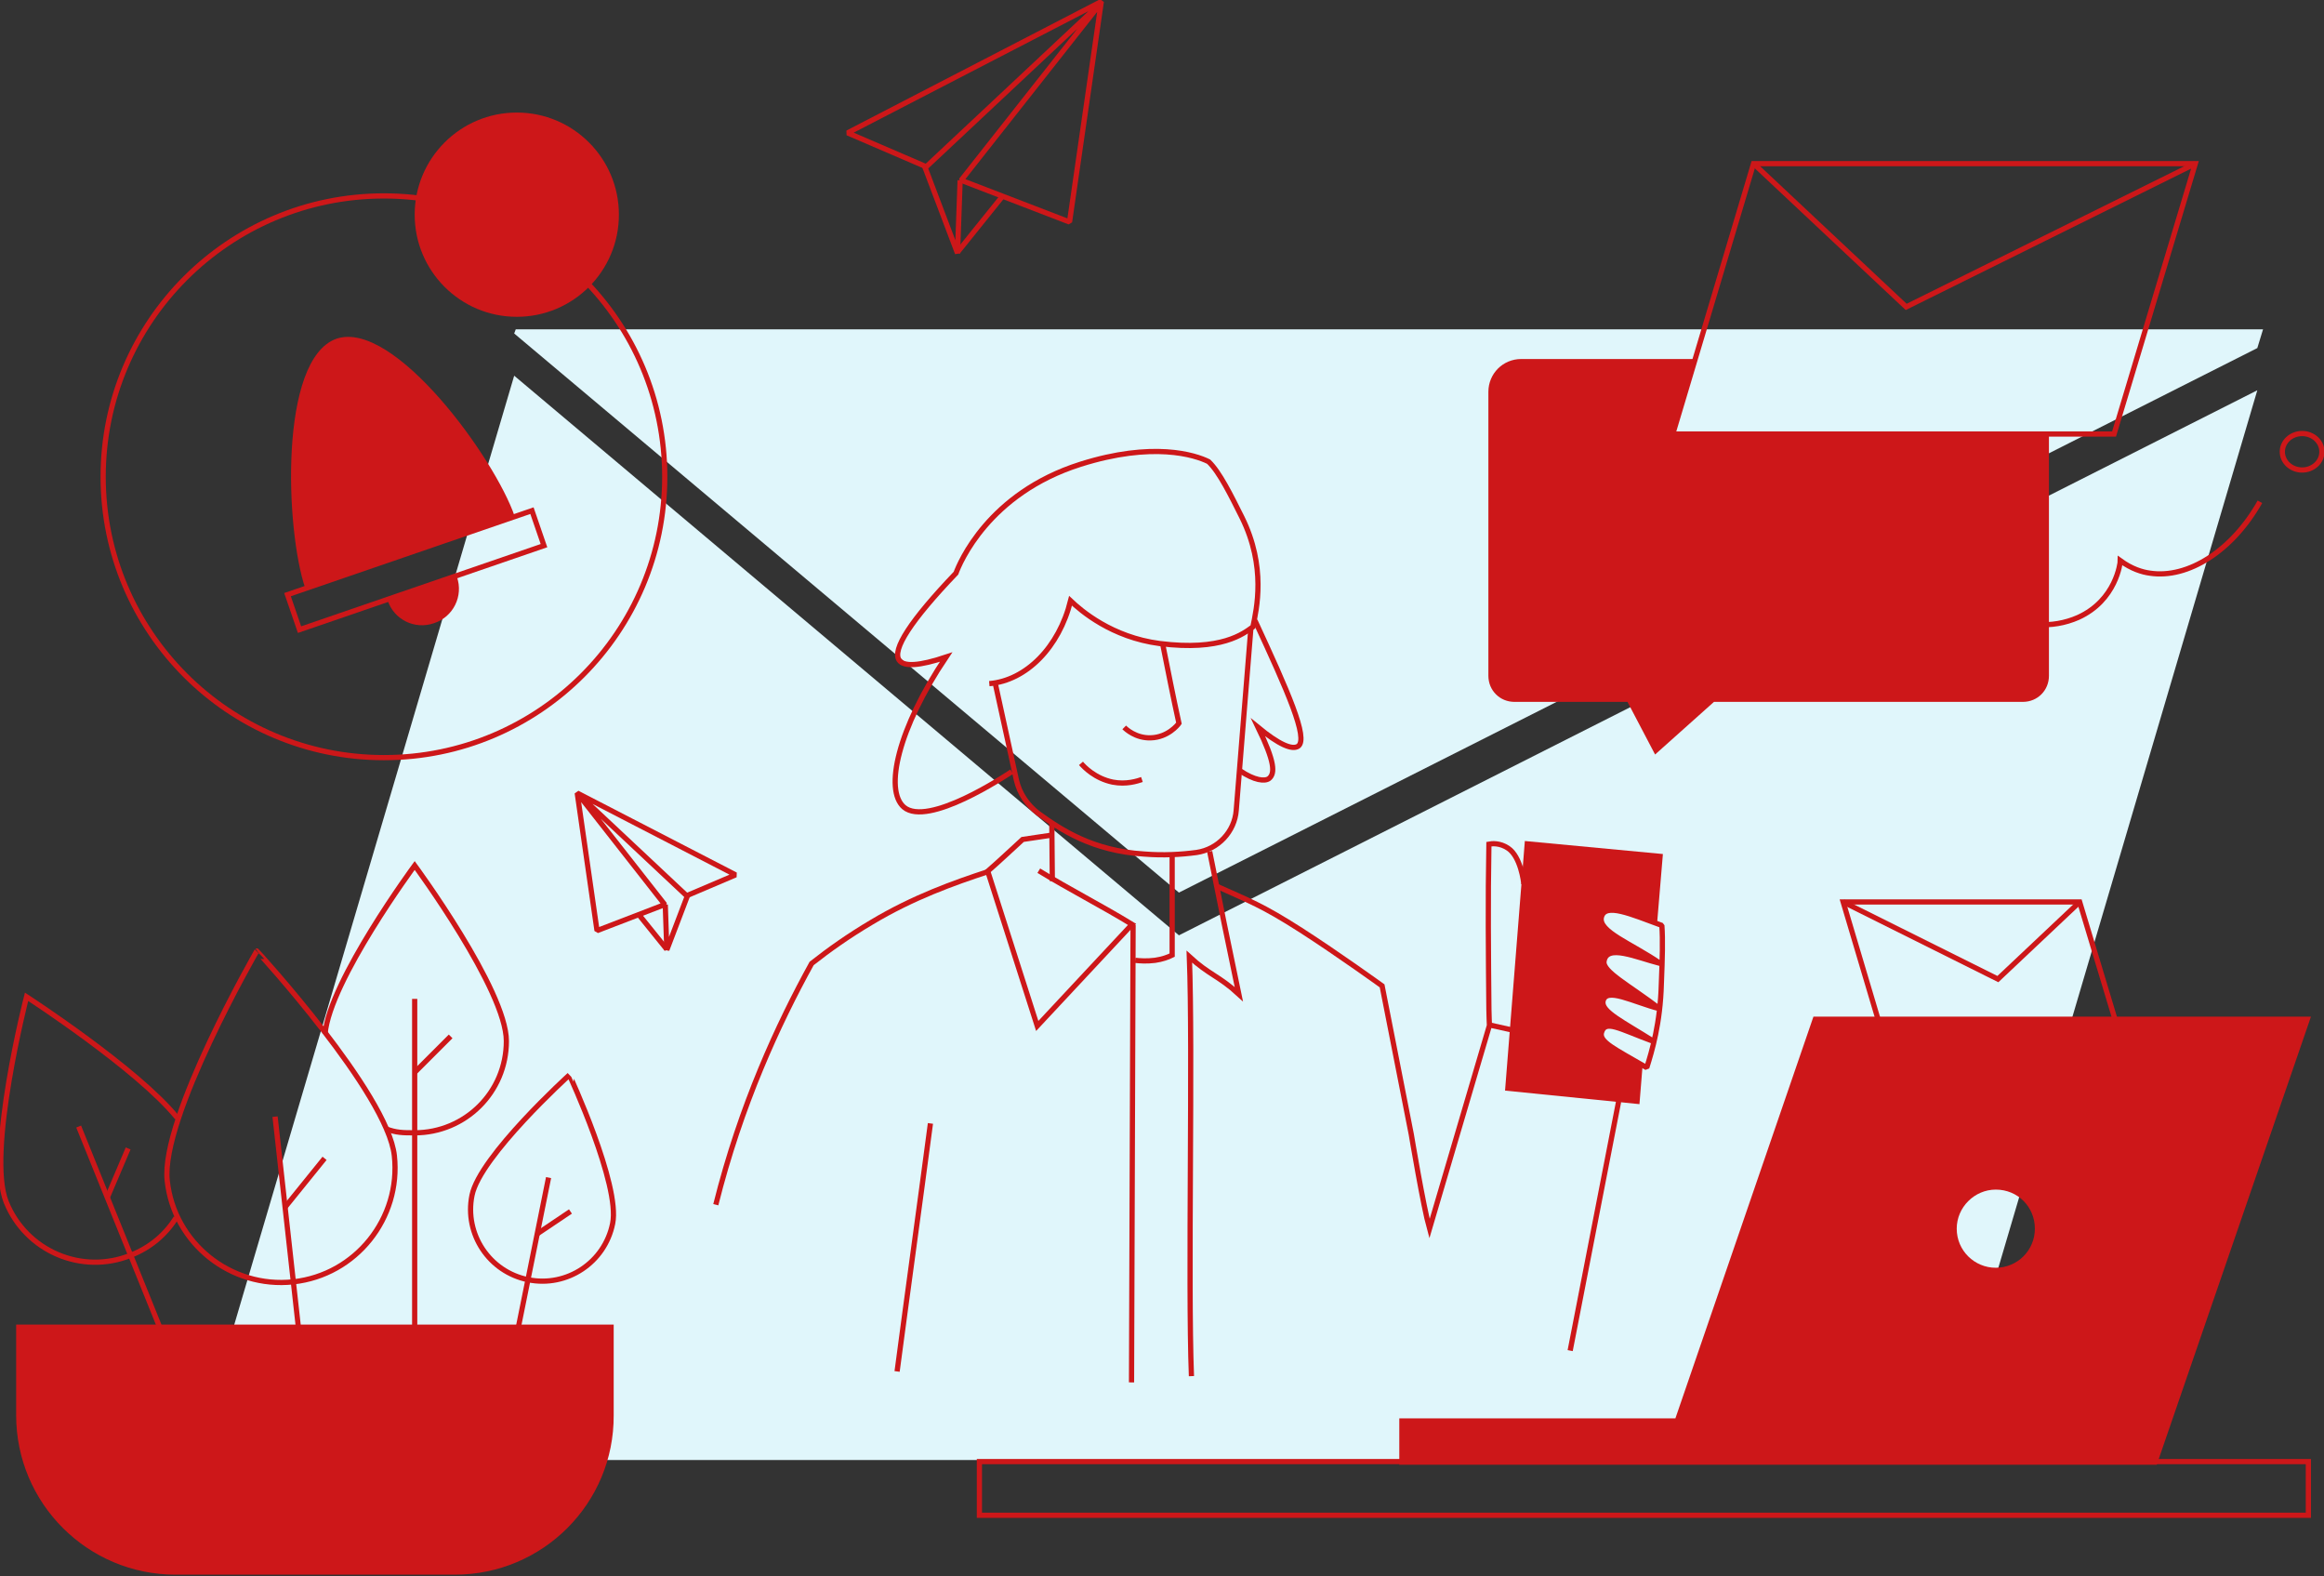
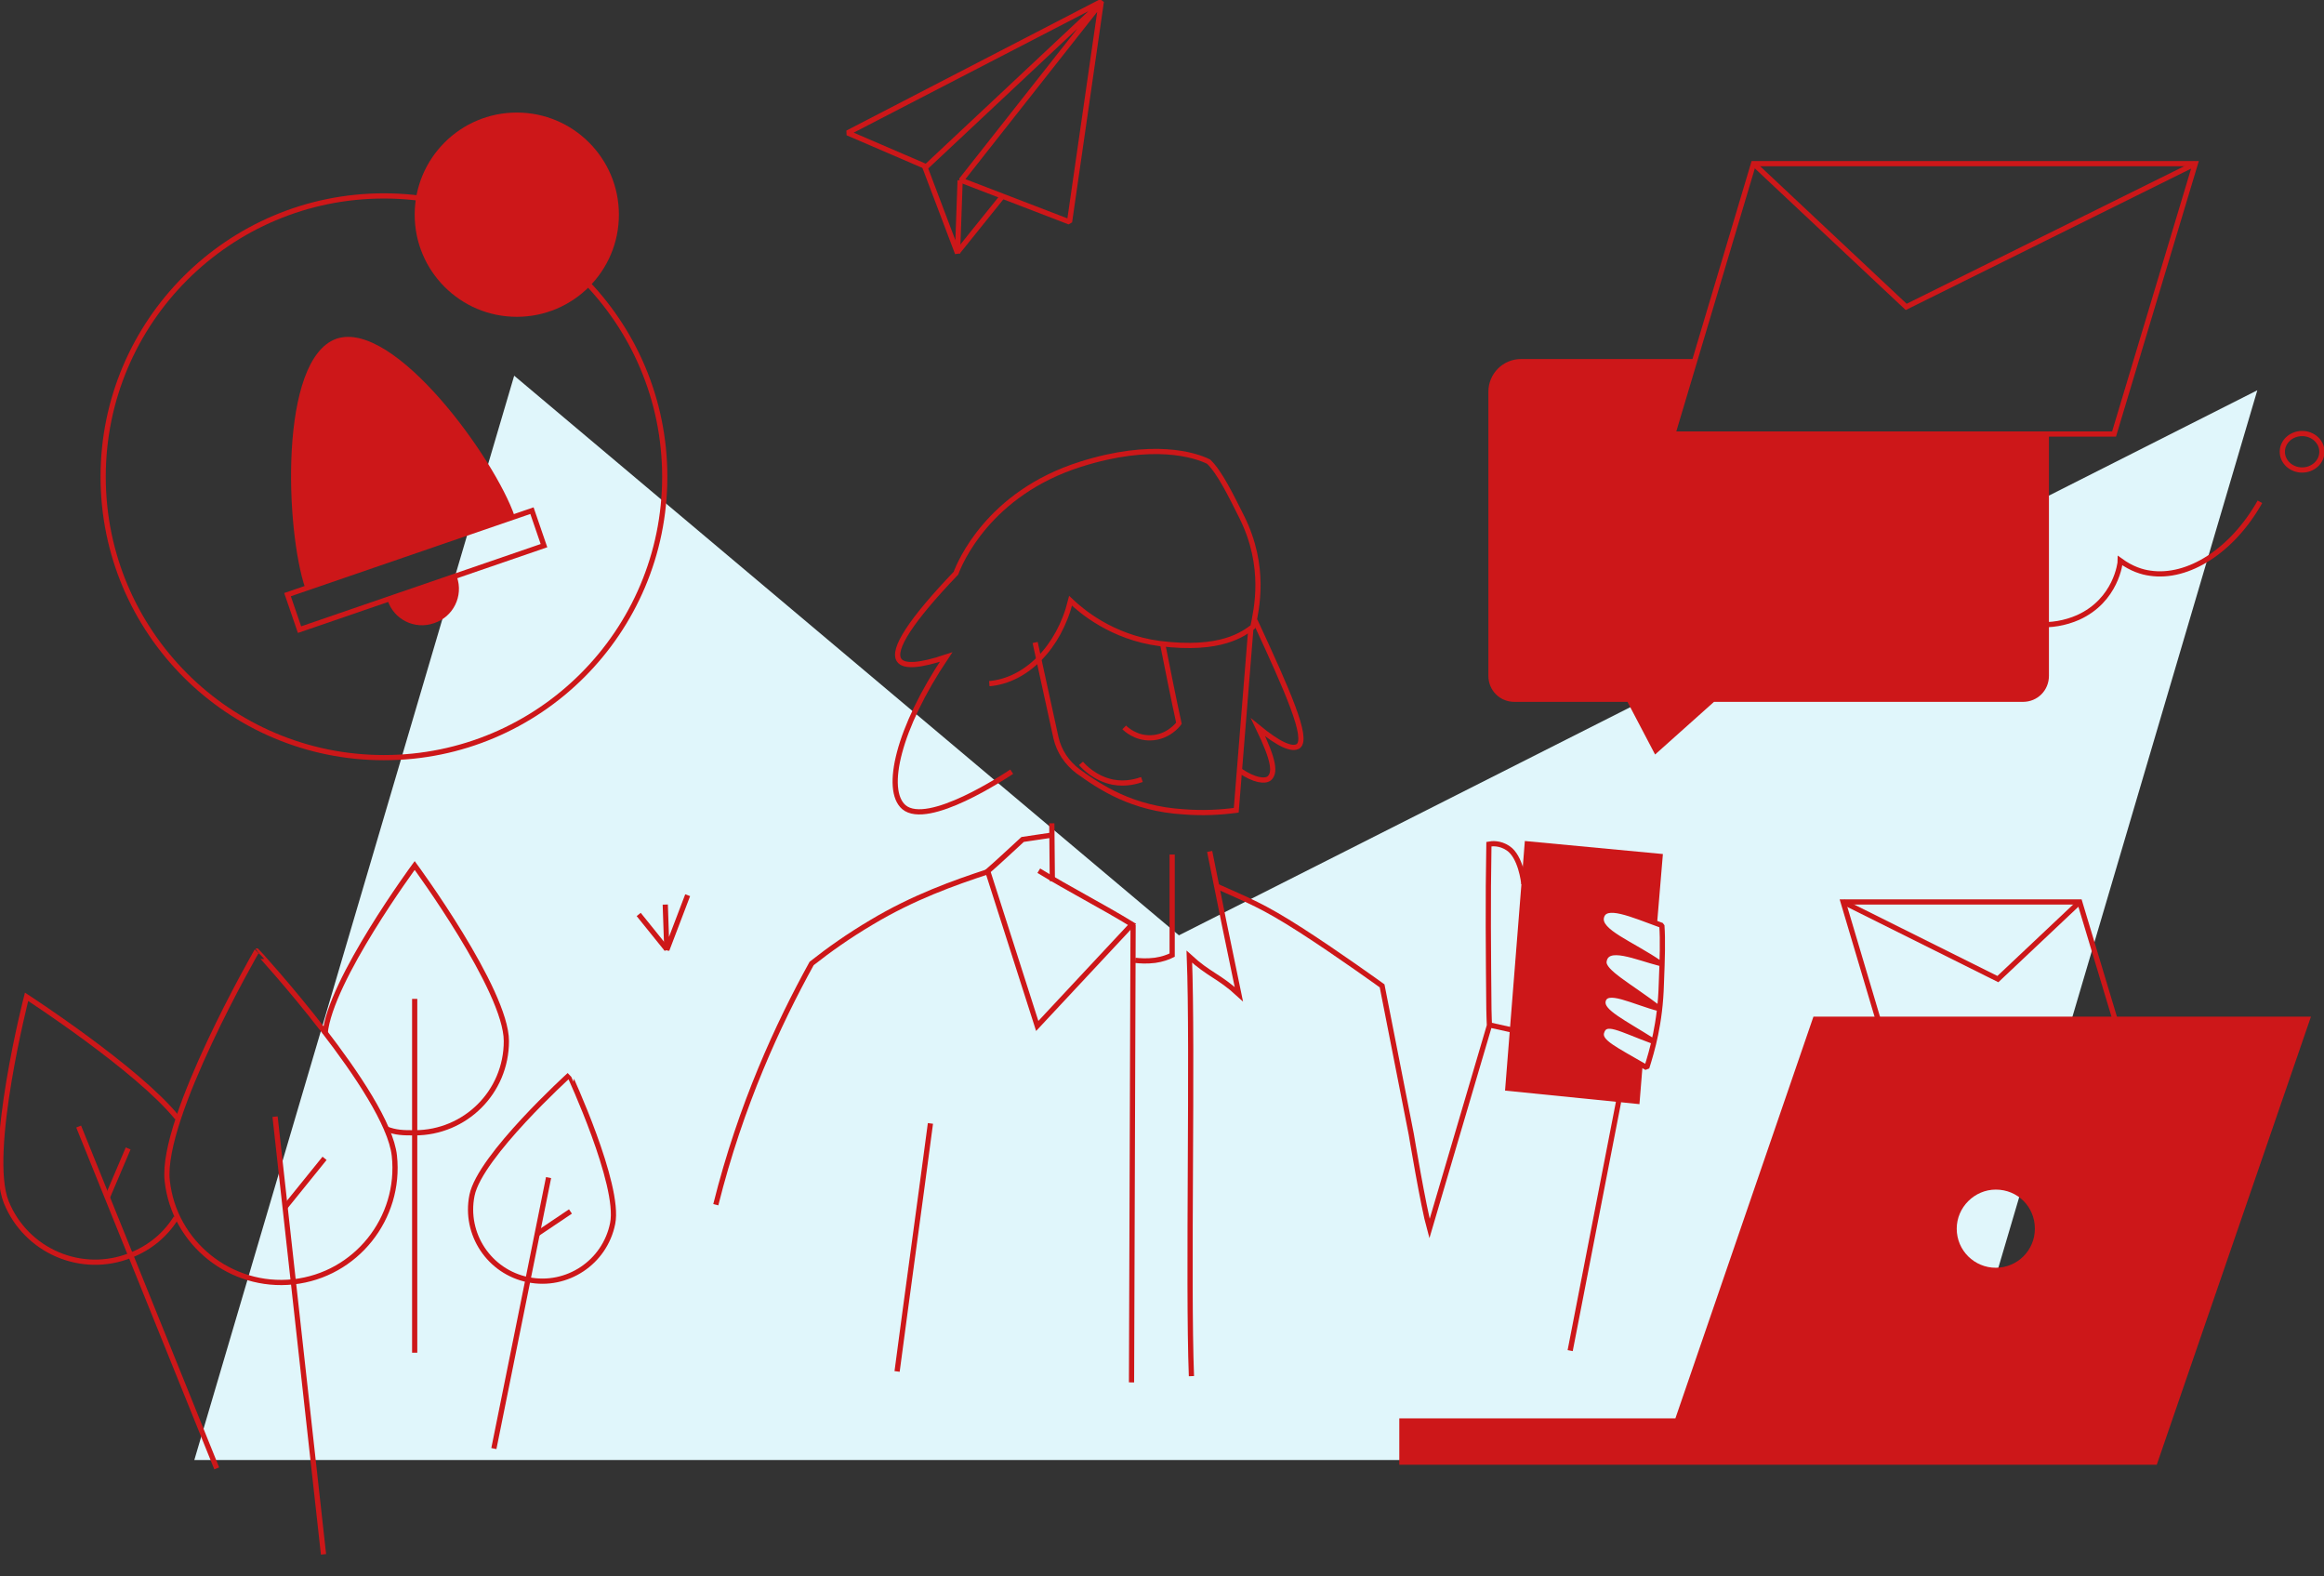
<svg xmlns="http://www.w3.org/2000/svg" version="1.1" x="0px" y="0px" viewBox="0 0 446.1 302.5" style="enable-background:new 0 0 446.1 302.5;" xml:space="preserve">
  <rect x="0" y="0" width="446.1" height="302.5" fill="#333333" stroke="none" />
  <style type="text/css">
	.st0{fill:#E0F6FB;}
	.st1{fill:none;stroke:#CD1719;stroke-miterlimit:10;}
	.st2{fill:#CD1719;}
	.st3{fill:none;stroke:#CD1719;stroke-linejoin:bevel;stroke-miterlimit:10;}
</style>
  <g id="Ebene_6">
</g>
  <g id="Ebene_3">
</g>
  <g id="Ebene_1">
</g>
  <g id="Ebene_10">
</g>
  <g id="Ebene_2">
</g>
  <g id="Ebene_9">
</g>
  <g id="Ebene_8">
</g>
  <g id="Ebene_7">
    <g>
      <polygon class="st0" points="226.3,179.5 98.7,72.1 37.3,280.2 372.7,280.2 433.3,74.9   " />
-       <polygon class="st0" points="226.3,171.3 433.3,66.8 434.4,63.2 99,63.2 98.7,64   " />
-       <path class="st1" d="M240.1,120.7c-0.9,11.6-1.9,23.2-2.8,34.8c-0.3,4.1-3.5,7.5-7.6,8.1c-3,0.4-6.4,0.6-10.1,0.3    c-9.9-0.6-16-4.7-20.3-7.8c-2.1-1.6-3.6-3.8-4.2-6.4c-1.3-6.1-2.7-12.2-4-18.3" />
+       <path class="st1" d="M240.1,120.7c-0.9,11.6-1.9,23.2-2.8,34.8c-3,0.4-6.4,0.6-10.1,0.3    c-9.9-0.6-16-4.7-20.3-7.8c-2.1-1.6-3.6-3.8-4.2-6.4c-1.3-6.1-2.7-12.2-4-18.3" />
      <path class="st1" d="M189.9,131.2c7.1-0.6,13.4-7,15.6-15.9c2,1.9,7.9,7,17.1,8.2c11.9,1.5,16.1-1.9,17.9-3.2    c0.7-3.4,2.6-11.5-2.1-21c-2.1-4.2-4.3-8.7-6.4-10.7c-2.6-1.3-10.7-3.9-24.6,0.5c-17.7,5.6-23.2,19-23.9,20.9    c-8.7,9.1-12.3,14.7-10.9,16.7c0.9,1.3,3.9,1.1,9-0.6c-9.2,13.7-11.9,25.5-8.1,28.8c4.6,3.9,19.5-6,20.7-6.8" />
      <path class="st1" d="M223.2,123.7c1,5,2,10.1,3.1,15.1c-0.2,0.3-2.1,2.7-5.4,2.8c-2.9,0.1-4.8-1.7-5.1-2" />
      <path class="st1" d="M207.5,146.5c0.6,0.7,2.7,2.9,6.1,3.6c2.6,0.5,4.7-0.2,5.6-0.5" />
      <path class="st1" d="M225,164c0,6.1,0,13.2,0,19.3c-0.8,0.4-1.9,0.8-3.3,1c-1.6,0.2-2.9,0.1-3.8,0" />
      <path class="st1" d="M201.9,158c0,3.2,0.1,7.9,0.1,11.1" />
      <path class="st1" d="M201.7,160.3c-1.8,0.3-3.6,0.5-5.4,0.8c-2.2,2-4.4,4.1-6.7,6.1c3.2,9.9,6.3,19.8,9.5,29.7    c6.1-6.5,12.1-13,18.2-19.5c-5.9-3.6-12-6.7-17.9-10.3" />
      <path class="st1" d="M217.5,177.5c-0.1,20-0.2,67.7-0.3,87.8" />
      <path class="st1" d="M189.6,167.3c-6.4,2.1-14.3,4.9-22.3,9.7c-4.4,2.6-8.2,5.3-11.5,7.9c-6.4,11.6-13.6,27.1-18.4,46.3" />
      <path class="st1" d="M178.6,215.6c-2.1,15.9-4.3,31.7-6.4,47.6" />
      <path class="st1" d="M228.7,264.1c-0.7-18.2,0.3-62.3-0.4-80.5c3.8,3.5,5.7,3.7,9.5,7.2c-1.9-9.1-3.8-18.3-5.6-27.4" />
      <path class="st1" d="M292.5,169.7c0-0.4-0.6-5.3-3-6.9c-1.6-1.1-3.2-0.9-3.7-0.8c-0.2,10.9-0.1,20.8,0,31.7c0,0.8,0.1,3.1,0.1,3.1    l-11.5,39c-1.2-4.3-3.5-18.1-3.5-18.1l-5.6-28.5c0,0-8.3-6-15.6-10.7c-7.5-4.8-9.9-5.6-16.1-8.4" />
      <path class="st1" d="M240.9,119.1c6.3,13.6,10.3,22.6,8.3,24.1c-1.2,0.8-3.8-0.4-7.7-3.6c3.2,6.6,3.3,8.8,2.1,9.8    c-0.8,0.6-2.8,0.4-5.6-1.5" />
      <path class="st2" d="M307.6,198.2c0.5-2.3,2.6-1.1,7.8,0.9l0-0.5c-4.8-2.9-7.9-4.6-7.6-6.4c0.4-2.4,4.1-0.9,8.2,0.5l0.1-1.1    c-4.8-3.4-8.4-5.5-8.2-7.2c0.5-2.9,4.7-1.4,8.8-0.1l0.1-0.7c-5-3.1-10-5.1-9.4-7.6c0.7-2.5,4.7-1,10,1l0.7,0l1.1-13.1l-26.5-2.5    l-3.8,47.9l25.8,2.6l0.6-7.4l-0.4-0.4C309.7,201.1,307.2,199.9,307.6,198.2z" />
      <line class="st1" x1="310.7" y1="211.4" x2="301.4" y2="259.2" />
      <path class="st2" d="M268.6,272.2v8.9h50H357h57l29.6-86h-95.5l-26.5,77.1H268.6z M375.6,235.8c0-4.1,3.4-7.5,7.5-7.5    c4.2,0,7.5,3.3,7.5,7.5s-3.4,7.5-7.5,7.5C379,243.3,375.6,240,375.6,235.8z" />
      <polyline class="st1" points="421.4,31.4 365.9,58.9 336.6,31.4   " />
      <path class="st1" d="M383.5,117.3c4.5,3,10.4,3.4,15.4,1.2c7.3-3.3,8.1-10.5,8.1-10.9c2.2,1.6,4.2,2.2,5.7,2.4    c7.3,1.1,15.8-4.3,21.1-13.7" />
      <polygon class="st1" points="362.1,201 407.6,201 399.2,173.1 353.8,173.1   " />
      <polyline class="st1" points="353.8,173.1 383.5,187.9 399.2,173.1   " />
      <path class="st2" d="M58.6,112.9c-3.8-11.1-5.1-44,6-47.9C75.7,61.3,95,88,98.8,99.1L58.6,112.9z" />
      <rect x="55" y="105.8" transform="matrix(0.946 -0.325 0.325 0.946 -31.226 31.909)" class="st1" width="49.6" height="7.1" />
      <path class="st2" d="M87.7,110.7c1.3,3.7-0.7,7.7-4.4,8.9c-3.7,1.3-7.7-0.7-8.9-4.4" />
      <circle class="st1" cx="73.7" cy="91.5" r="53.9" />
      <polygon class="st3" points="211.3,0.6 184.5,34.6 205.3,42.6 211.4,0.3 162.7,25.5 177.8,32   " />
      <polyline class="st3" points="177.4,31.7 183.8,48.6 184.3,34.6   " />
      <line class="st3" x1="183.8" y1="48.4" x2="192.4" y2="37.7" />
-       <polygon class="st3" points="110.9,152.3 127.6,173.6 114.6,178.6 110.8,152.2 141.2,167.9 131.8,171.9   " />
      <polyline class="st3" points="132,171.8 128,182.3 127.7,173.6   " />
      <line class="st3" x1="128" y1="182.2" x2="122.6" y2="175.5" />
-       <path class="st2" d="M87.3,302.2H33.7c-16.9,0-30.6-13.7-30.6-30.6v-17.4h114.7v17.4C117.9,288.5,104.2,302.2,87.3,302.2z" />
      <line class="st1" x1="79.6" y1="191.7" x2="79.6" y2="259.6" />
-       <line class="st1" x1="79.6" y1="205.8" x2="86.5" y2="198.9" />
      <path class="st1" d="M62.4,198.4c0.9-10.2,17.2-32.3,17.2-32.3s17.6,23.9,17.6,33.7s-7.9,17.6-17.6,17.6c-2.2,0-3.6,0-5.6-0.8" />
      <path class="st1" d="M75.7,221.8c1.3,12-7.4,22.9-19.4,24.2s-22.9-7.4-24.2-19.4c-1.3-12,17.2-44.1,17.2-44.1    S74.4,209.8,75.7,221.8z" />
      <line class="st1" x1="52.8" y1="214.3" x2="62.1" y2="298.3" />
      <line class="st1" x1="54.7" y1="231.7" x2="62.3" y2="222.3" />
      <path class="st1" d="M117.6,234.8c-1.5,7.5-8.8,12.3-16.2,10.8c-7.5-1.5-12.3-8.8-10.8-16.2c1.5-7.5,18.7-23.1,18.7-23.1    S119.1,227.4,117.6,234.8z" />
      <line class="st1" x1="105.3" y1="226" x2="94.8" y2="278" />
      <line class="st1" x1="103.1" y1="236.8" x2="109.5" y2="232.5" />
      <circle class="st2" cx="99.2" cy="41.2" r="19.6" />
      <ellipse class="st1" cx="441.9" cy="86.7" rx="3.8" ry="3.5" />
-       <rect x="188" y="280.5" class="st1" width="255.1" height="10.3" />
      <path class="st3" d="M319,177.6c-6-2.2-10.9-4.4-11.6-1.6c-0.7,2.8,5.8,5.1,11.3,8.9c-4.7-1.2-10.3-3.8-10.8-0.4    c-0.3,2,4.8,4.6,10.7,9.1c-5.1-1.3-10.4-4.3-10.9-1.4c-0.3,2,3.8,3.9,9.8,7.7c-6.8-2.5-9.4-4.3-10.1-1.7c-0.4,1.8,2.5,3.1,8.7,6.7    c1-3.2,2.6-8.5,2.8-16.1C319.1,183.8,319.2,180.4,319,177.6z" />
      <line class="st1" x1="285.9" y1="196.7" x2="294.4" y2="198.6" />
      <polygon class="st1" points="405.8,83.3 321.1,83.3 336.6,31.4 421.4,31.4   " />
      <path class="st2" d="M321.1,83.3l4.3-14.4H292c-3.5,0-6.3,2.8-6.3,6.3v54.5c0,2.8,2.2,5,5,5h21.7l5.3,10.1l11.3-10.1h59.3    c2.8,0,5-2.2,5-5V83.3H321.1z" />
      <path class="st1" d="M33.8,233.7c-2,3.2-4.9,5.7-8.7,7.2c-9.4,3.8-20.1-0.8-23.9-10.2s3.9-39.4,3.9-39.4s21.3,13.8,28.9,23.2" />
      <line class="st1" x1="15.1" y1="216.2" x2="41.6" y2="281.8" />
      <line class="st1" x1="20.6" y1="229.8" x2="24.6" y2="220.4" />
    </g>
  </g>
</svg>